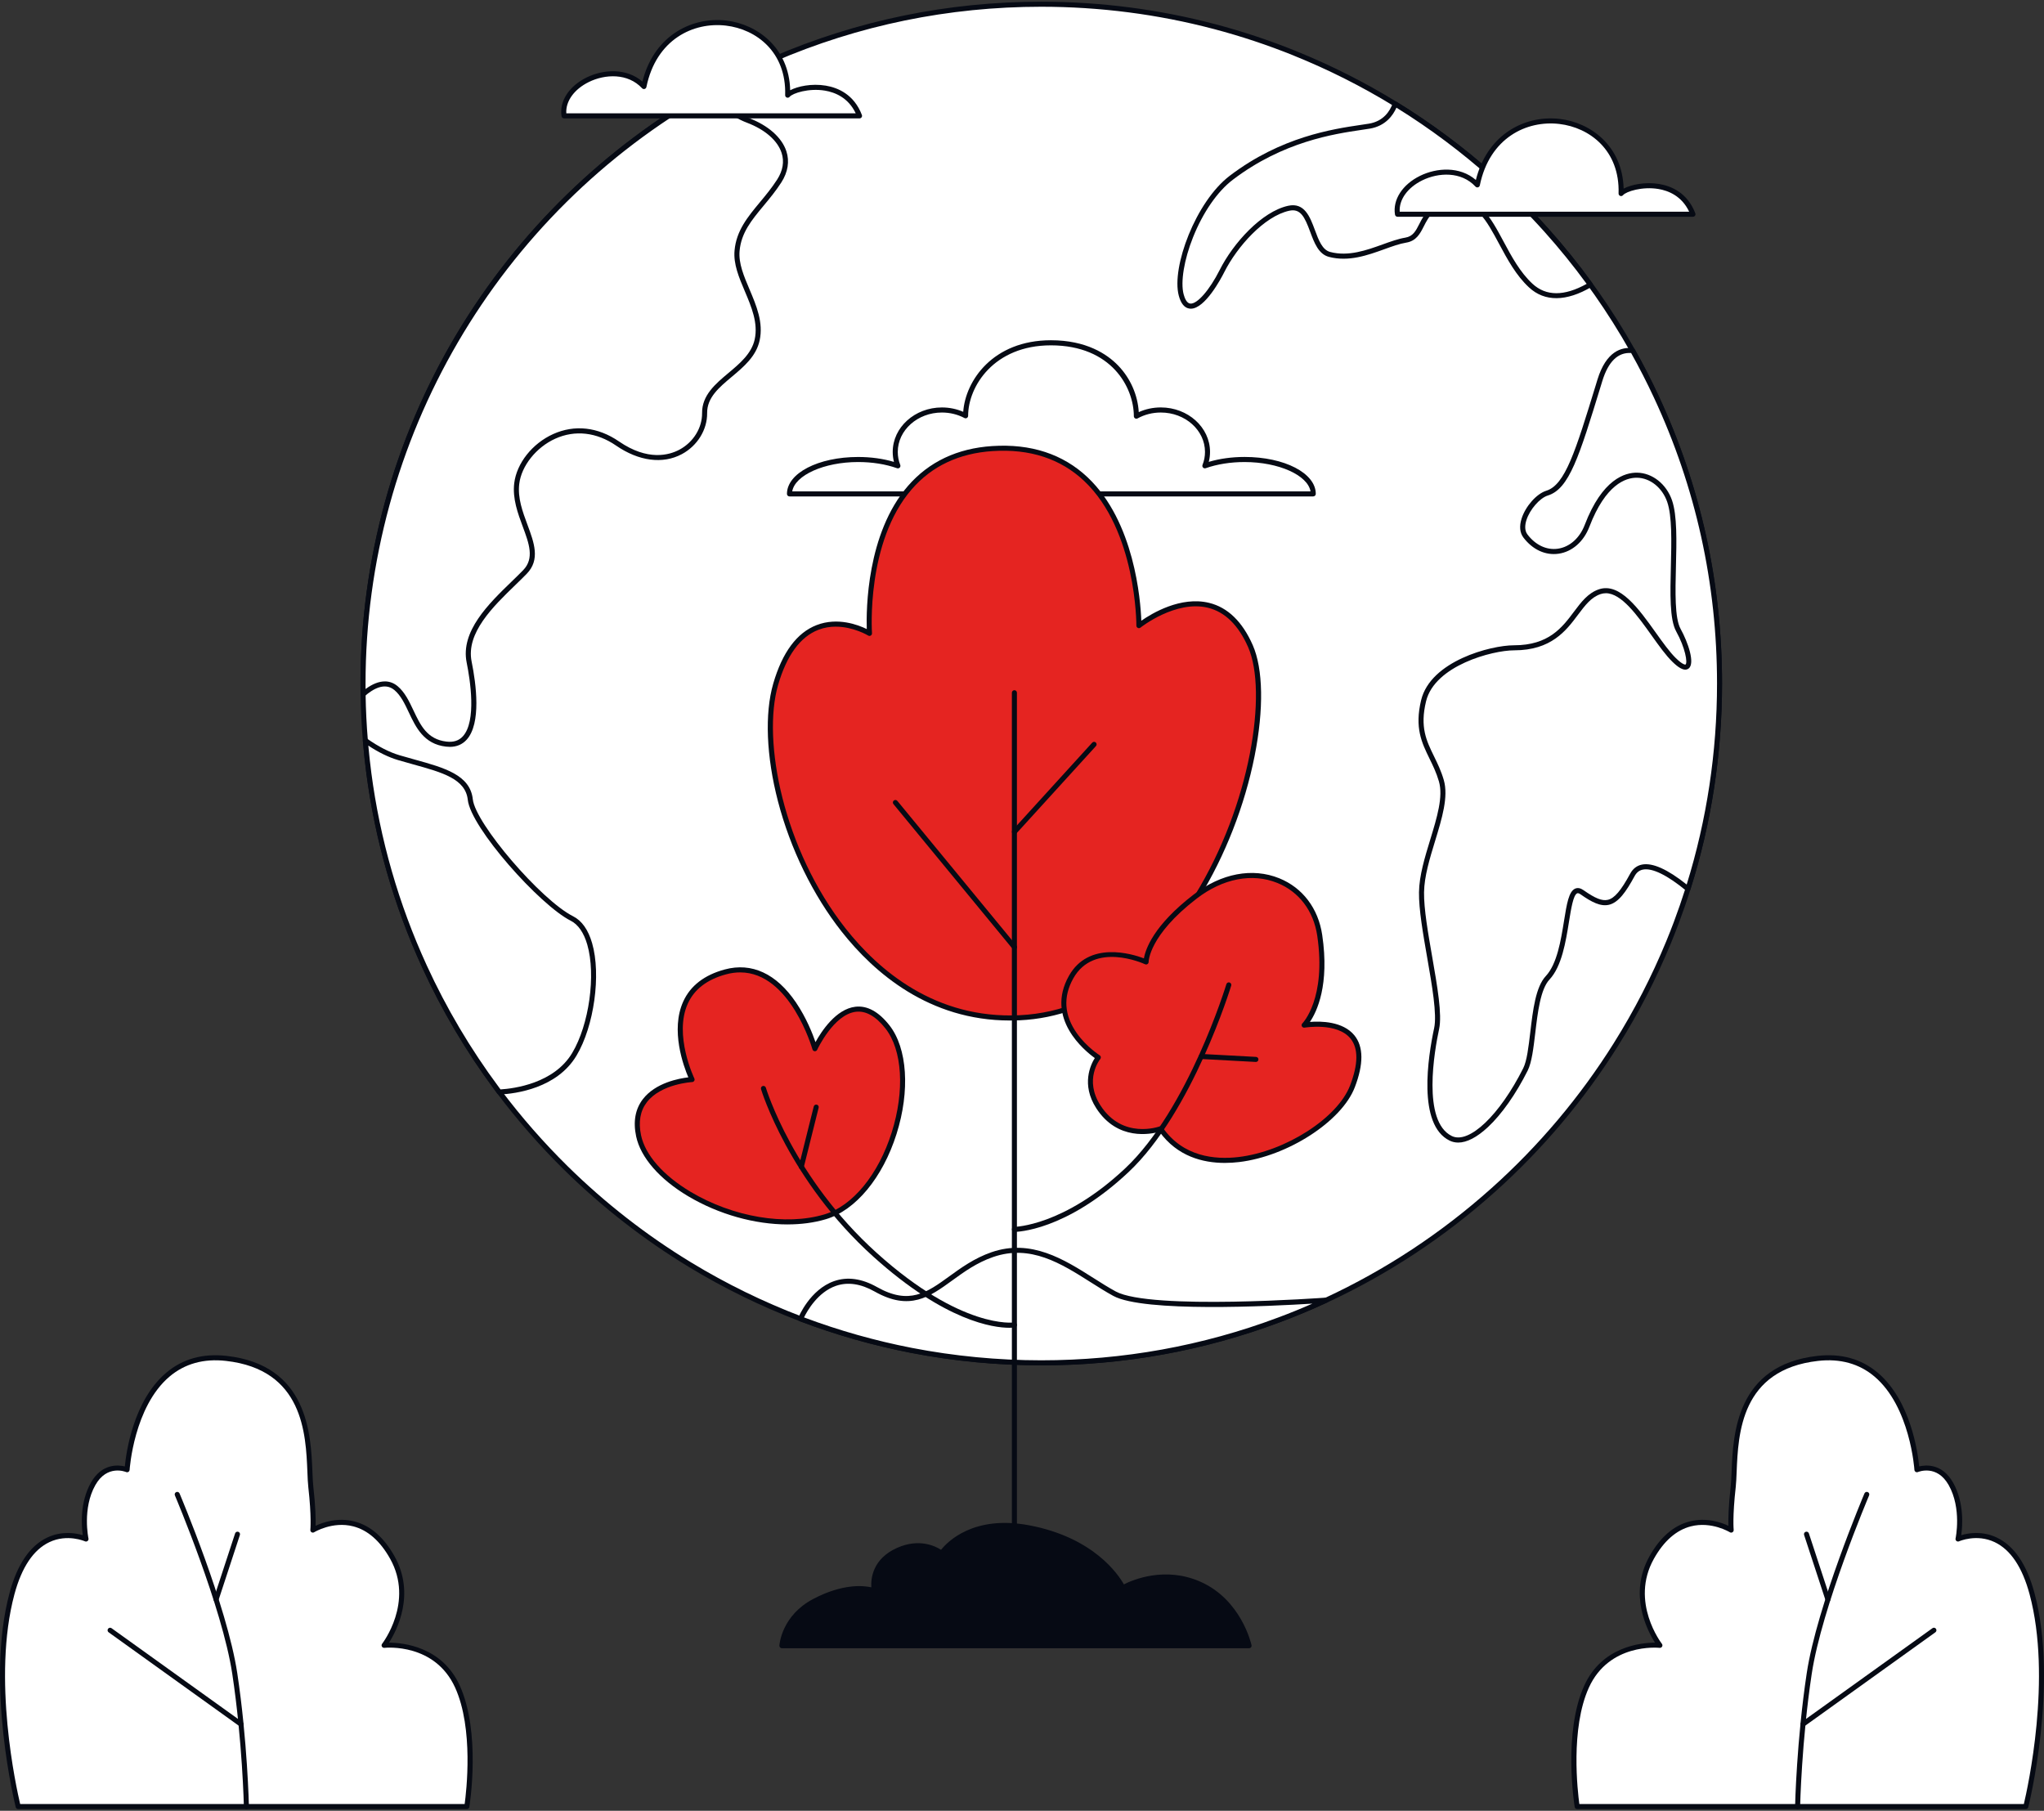
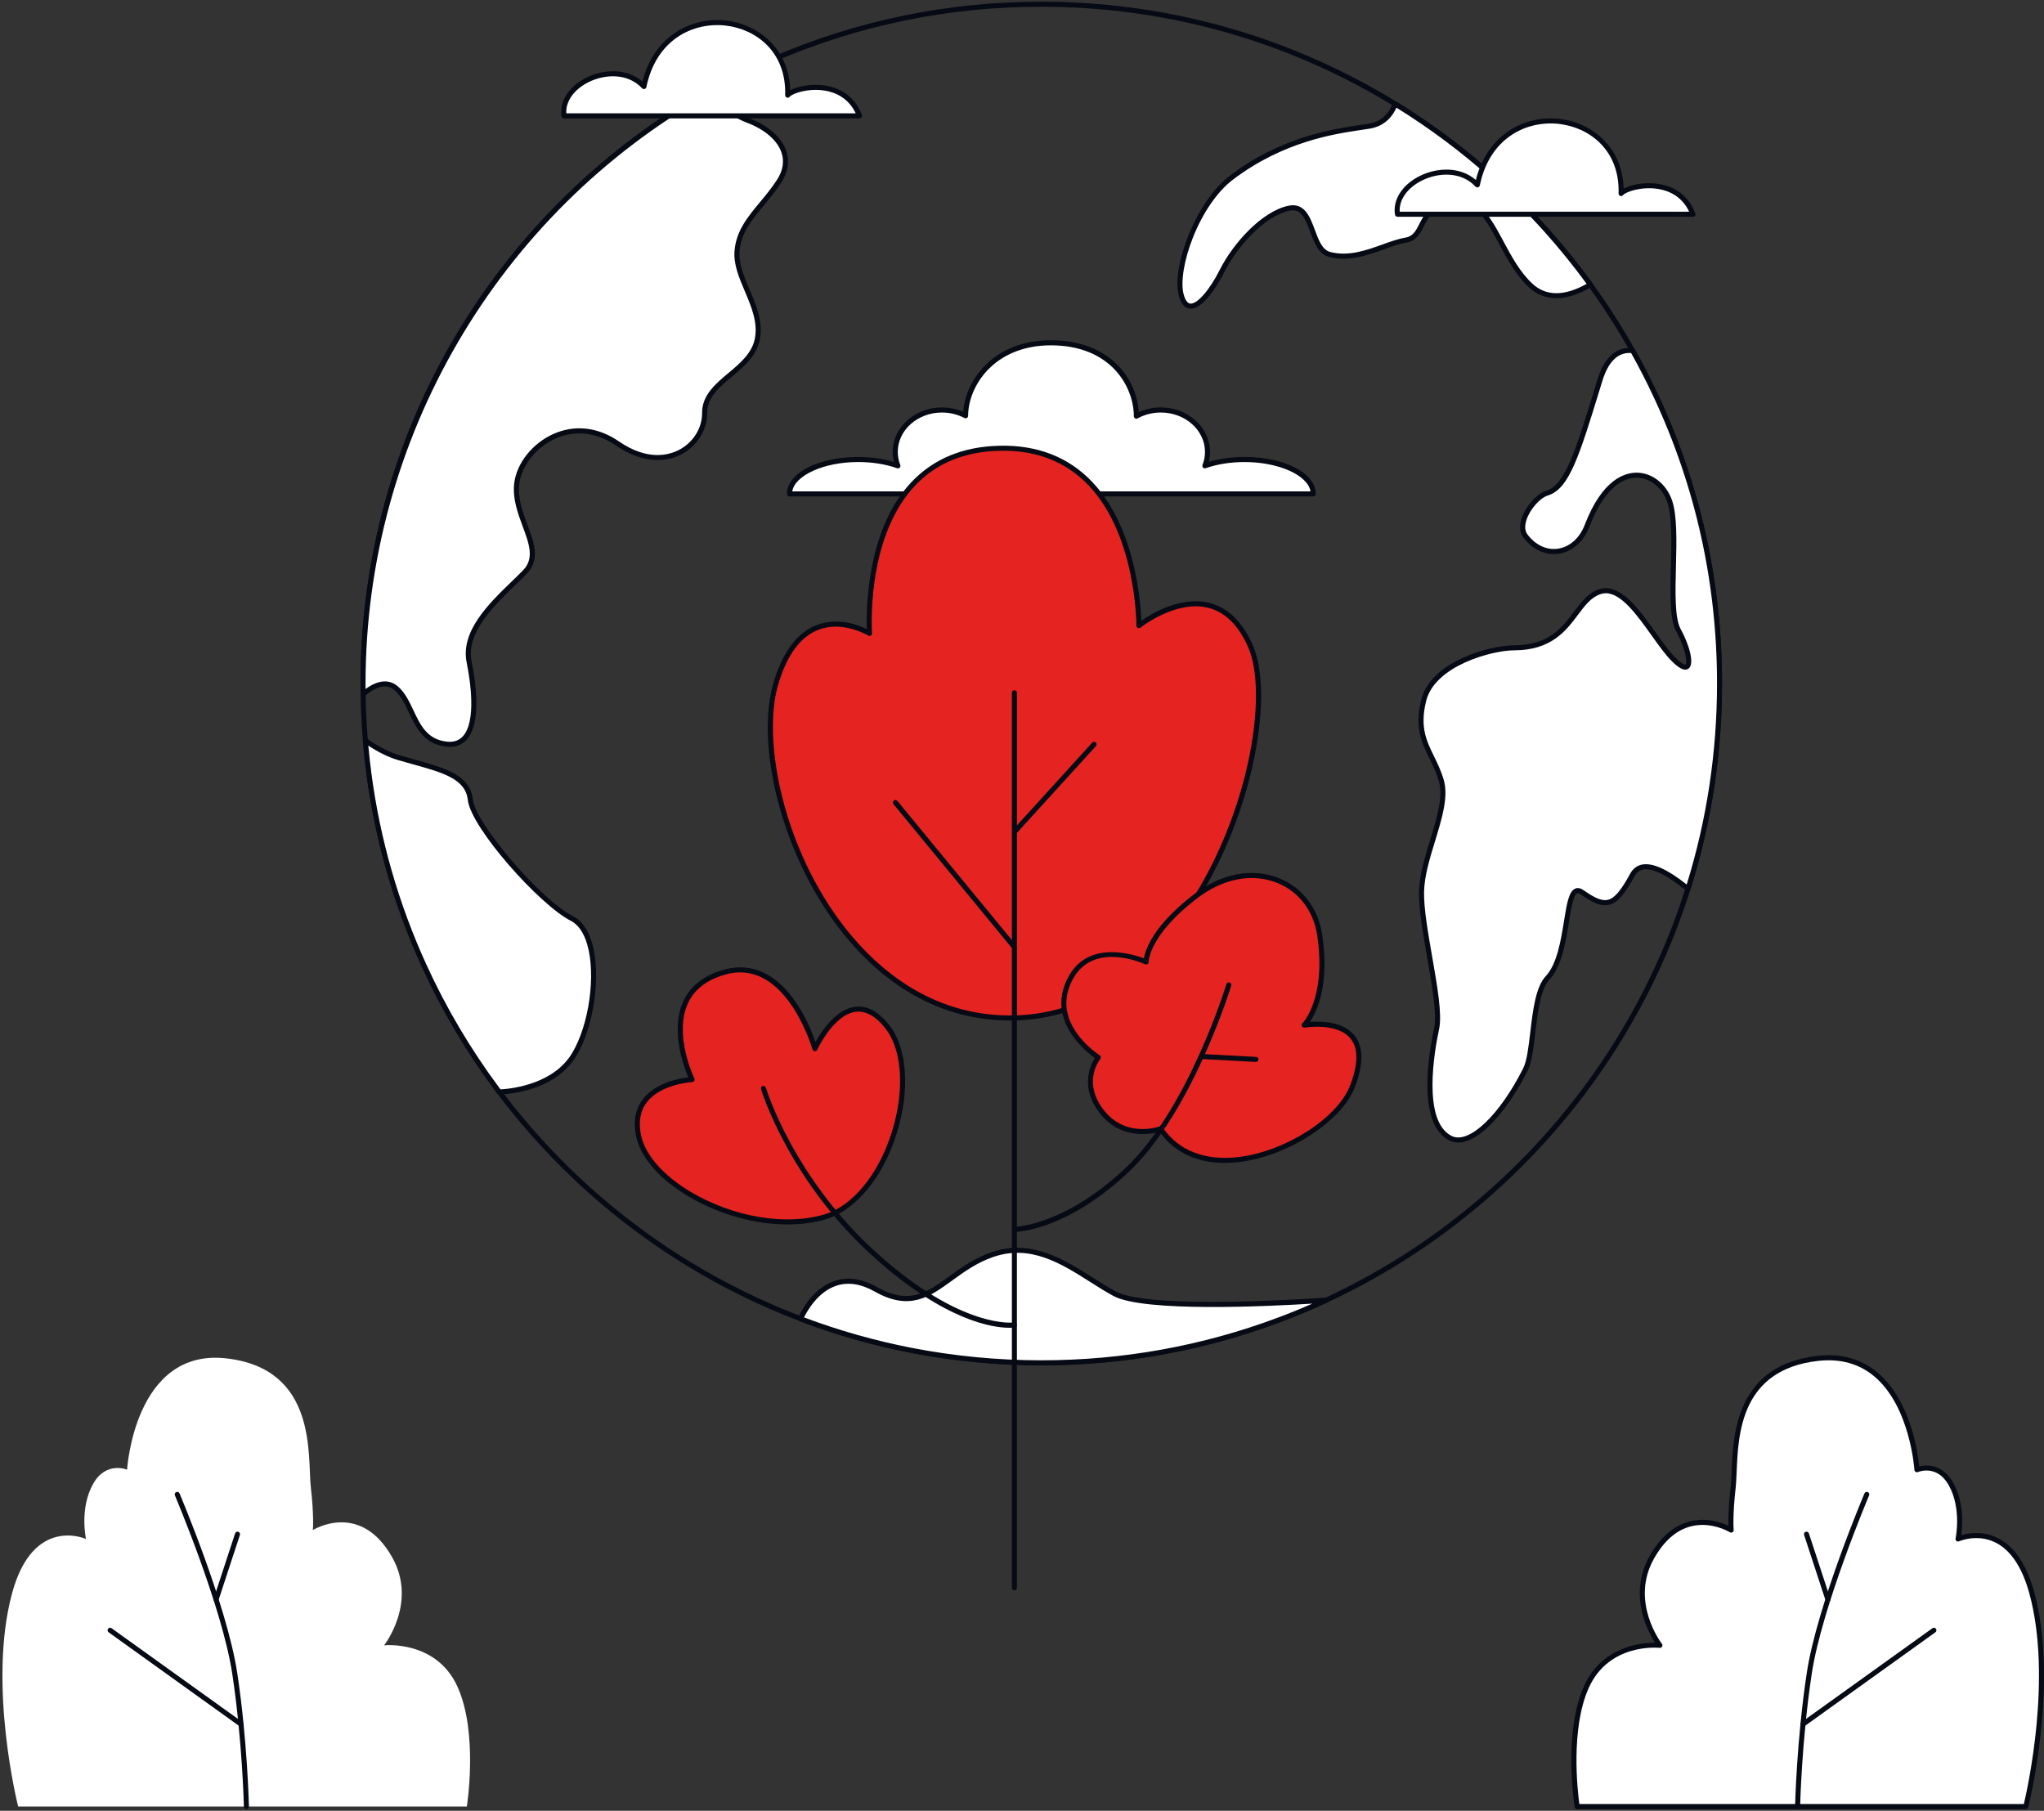
<svg xmlns="http://www.w3.org/2000/svg" width="596" height="528" viewBox="0 0 596 528" fill="none">
  <rect x="0" y="0" width="596" height="528" fill="#333333" stroke="none" />
  <g clip-path="url(#clip0_2843_4786)">
-     <path d="M501.388 199.306C501.388 220.176 498.166 240.293 492.183 259.177C491.119 262.549 489.962 265.878 488.726 269.171C488.022 271.047 487.287 272.908 486.529 274.756C482.262 285.107 477.159 295.022 471.274 304.406V304.413C461.338 320.278 449.216 334.643 435.334 347.057H435.326C420.87 359.996 404.501 370.844 386.697 379.107C382.212 381.187 377.636 383.11 372.971 384.844C351.386 392.951 328.018 397.376 303.617 397.376C290.67 397.376 278.016 396.127 265.764 393.75C254.647 391.592 243.859 388.502 233.484 384.562L233.437 384.539C222.172 380.255 211.402 374.968 201.224 368.792C188.093 360.826 175.97 351.365 165.072 340.65C158.045 333.73 151.523 326.301 145.591 318.414H145.583C145.337 318.077 145.086 317.748 144.84 317.411V317.403C136.616 306.34 129.523 294.384 123.724 281.711V281.703C115.688 264.143 110.135 245.204 107.531 225.337V225.314C107.12 222.208 106.788 219.075 106.526 215.923C106.151 211.466 105.932 206.963 105.865 202.428C105.846 201.386 105.838 200.348 105.838 199.306C105.838 125.028 146.666 60.293 207.074 26.406C208.325 25.693 209.58 25.008 210.851 24.334C215.61 21.793 220.494 19.447 225.48 17.297C249.454 6.962 275.869 1.236 303.621 1.236C321.081 1.236 338.016 3.504 354.139 7.757C362.147 9.868 369.96 12.472 377.543 15.538V15.546C387.753 19.666 397.544 24.608 406.823 30.306C416.971 36.529 426.504 43.645 435.334 51.544C440.785 56.423 445.966 61.609 450.854 67.056C455.41 72.139 459.703 77.454 463.712 82.999C464.271 83.774 464.83 84.546 465.377 85.329H465.385C469.21 90.773 472.776 96.416 476.045 102.243H476.053C478.497 106.59 480.784 111.047 482.908 115.605C494.764 141.033 501.388 169.39 501.388 199.306Z" fill="white" />
    <path d="M303.622 398.112C290.866 398.112 278.083 396.887 265.628 394.47C254.601 392.328 243.699 389.227 233.227 385.248C233.207 385.24 233.184 385.232 233.164 385.22L233.145 385.212C221.977 380.963 211.11 375.649 200.845 369.418C187.757 361.476 175.549 351.976 164.561 341.175C157.503 334.223 150.941 326.736 145.056 318.923C145.032 318.899 145.013 318.876 144.993 318.848C144.872 318.684 144.751 318.523 144.634 318.363C144.504 318.191 144.375 318.022 144.25 317.846C144.235 317.826 144.219 317.803 144.207 317.779C135.933 306.638 128.82 294.603 123.06 282.017C123.052 281.997 123.04 281.973 123.037 281.954C114.833 264.014 109.374 244.997 106.808 225.431C106.808 225.408 106.805 225.388 106.805 225.365C106.398 222.287 106.062 219.13 105.803 215.981C105.432 211.564 105.209 207.009 105.139 202.435C105.119 201.499 105.111 200.477 105.111 199.306C105.111 163.308 114.817 128.047 133.184 97.332C151.023 67.495 176.452 42.748 206.726 25.764C207.931 25.078 209.209 24.377 210.519 23.684C215.243 21.162 220.182 18.785 225.199 16.623C249.999 5.924 276.382 0.5 303.622 0.5C320.808 0.5 337.865 2.701 354.327 7.044C362.289 9.143 370.192 11.771 377.817 14.853C377.848 14.865 377.88 14.88 377.911 14.9C388.07 19.008 397.928 23.978 407.207 29.68C417.308 35.875 426.935 43.046 435.824 50.996C441.255 55.859 446.499 61.099 451.402 66.566C455.989 71.685 460.334 77.07 464.311 82.568C464.858 83.32 465.402 84.076 465.933 84.839C465.953 84.859 465.973 84.882 465.988 84.906C469.828 90.369 473.41 96.052 476.644 101.804C476.664 101.828 476.679 101.855 476.695 101.883C479.143 106.238 481.462 110.753 483.577 115.296C495.883 141.695 502.124 169.958 502.124 199.31C502.124 219.831 499.015 240.05 492.884 259.404C491.832 262.737 490.663 266.109 489.415 269.434C488.75 271.204 488.031 273.037 487.21 275.038C482.947 285.377 477.805 295.371 471.932 304.742C471.92 304.766 471.909 304.785 471.897 304.809C461.937 320.709 449.803 335.109 435.824 347.613C435.804 347.633 435.781 347.648 435.761 347.664C421.128 360.752 404.728 371.557 387.01 379.781C382.416 381.911 377.778 383.85 373.23 385.541C351.008 393.887 327.588 398.12 303.622 398.12V398.112ZM233.782 383.881C244.168 387.825 254.977 390.899 265.91 393.021C278.271 395.418 290.96 396.636 303.622 396.636C327.412 396.636 350.66 392.434 372.718 384.151C377.23 382.471 381.833 380.548 386.393 378.434C404.001 370.26 420.303 359.514 434.838 346.501C434.858 346.481 434.881 346.466 434.901 346.45C448.736 334.067 460.748 319.812 470.614 304.073C470.626 304.049 470.638 304.03 470.649 304.006C476.495 294.689 481.606 284.75 485.849 274.466C486.662 272.481 487.382 270.663 488.039 268.905C489.278 265.604 490.436 262.255 491.48 258.95C497.564 239.741 500.65 219.674 500.65 199.302C500.65 170.17 494.456 142.114 482.24 115.911C480.152 111.427 477.868 106.974 475.451 102.674C475.432 102.65 475.416 102.623 475.4 102.596C472.194 96.886 468.639 91.242 464.831 85.815C464.811 85.791 464.792 85.768 464.772 85.744C464.229 84.965 463.669 84.193 463.114 83.426C459.168 77.966 454.855 72.621 450.304 67.541C445.435 62.114 440.231 56.913 434.838 52.084C426.016 44.197 416.459 37.077 406.433 30.929C397.193 25.254 387.378 20.304 377.262 16.224C377.23 16.212 377.195 16.196 377.168 16.177C369.629 13.134 361.816 10.537 353.948 8.466C337.607 4.154 320.675 1.969 303.614 1.969C276.577 1.969 250.39 7.353 225.77 17.97C220.788 20.12 215.888 22.478 211.196 24.98C209.898 25.669 208.635 26.363 207.438 27.044C145.22 61.945 106.574 127.953 106.574 199.302C106.574 200.462 106.582 201.48 106.601 202.408C106.672 206.951 106.891 211.474 107.262 215.856C107.52 218.997 107.856 222.142 108.263 225.212C108.263 225.235 108.267 225.255 108.267 225.279C110.817 244.703 116.24 263.579 124.393 281.39C124.401 281.41 124.413 281.433 124.421 281.453C130.142 293.953 137.212 305.898 145.431 316.957C145.447 316.98 145.466 317.004 145.478 317.031C145.588 317.18 145.697 317.325 145.807 317.47C145.912 317.615 146.022 317.756 146.127 317.901C146.147 317.92 146.162 317.94 146.178 317.963C152.032 325.745 158.562 333.197 165.589 340.117C176.495 350.836 188.614 360.27 201.608 368.153C211.806 374.345 222.603 379.624 233.7 383.842C233.72 383.85 233.743 383.857 233.763 383.869L233.778 383.877L233.782 383.881Z" fill="#060A14" />
    <path d="M386.701 379.103C382.216 381.183 377.64 383.105 372.975 384.84C351.39 392.947 328.022 397.372 303.621 397.372C290.674 397.372 278.02 396.123 265.769 393.746C254.651 391.588 243.863 388.498 233.488 384.558L233.441 384.535C233.441 384.535 240.394 367.484 255.383 375.935C270.371 384.394 275.192 370.726 289.344 365.823C303.5 360.92 314.55 371.545 324.999 377.223C335.447 382.902 386.705 379.099 386.705 379.099L386.701 379.103Z" fill="white" />
    <path d="M303.621 398.112C290.865 398.112 278.082 396.886 265.628 394.47C254.6 392.328 243.698 389.226 233.226 385.247C233.207 385.239 233.183 385.232 233.164 385.22L233.117 385.196C232.769 385.028 232.612 384.617 232.757 384.256C232.894 383.92 236.19 376.005 243.221 373.549C247.085 372.202 251.3 372.786 255.738 375.292C265.147 380.603 270.289 376.878 276.796 372.159C280.225 369.672 284.116 366.853 289.098 365.126C300.657 361.123 310.296 367.229 318.797 372.617C321.061 374.055 323.2 375.41 325.343 376.573C335.482 382.083 386.134 378.402 386.642 378.362C386.998 378.327 387.318 378.566 387.408 378.911C387.498 379.255 387.326 379.616 387.006 379.764C382.411 381.895 377.773 383.833 373.225 385.525C351.003 393.871 327.584 398.104 303.617 398.104L303.621 398.112ZM234.438 384.131C244.621 387.953 255.206 390.945 265.909 393.025C278.27 395.421 290.959 396.639 303.621 396.639C327.411 396.639 350.659 392.437 372.717 384.155C376.006 382.929 379.341 381.578 382.677 380.113C370.23 380.888 333.531 382.702 324.647 377.877C322.461 376.69 320.302 375.32 318.015 373.871C309.392 368.404 300.477 362.756 289.582 366.524C284.804 368.18 281.175 370.812 277.664 373.358C271.004 378.186 265.252 382.357 255.023 376.581C250.968 374.294 247.167 373.745 243.718 374.944C238.458 376.773 235.389 382.208 234.438 384.135V384.131Z" fill="#060A14" />
    <path d="M463.716 82.999C458.703 85.956 451.766 88.302 446.331 83.258C436.668 74.29 435.116 56.909 423.647 58.715C412.944 60.403 415.97 69.034 409.878 70.021C403.786 71.023 395.898 76.338 387.671 74.18C381.708 72.617 383.299 59.059 375.756 60.724C368.217 62.38 360.076 71.544 356.306 79.044C352.528 86.528 346.44 93.62 344.418 85.987C342.405 78.347 348.958 59.49 359.024 51.834C375.502 39.31 392.027 37.978 399.285 36.784C403.989 36.009 405.999 32.609 406.824 30.311C416.971 36.533 426.505 43.649 435.335 51.548C440.786 56.428 445.967 61.613 450.855 67.06C455.41 72.144 459.704 77.458 463.712 83.003L463.716 82.999Z" fill="white" />
    <path d="M347.215 90.006C347.113 90.006 347.015 90.002 346.913 89.99C345.412 89.833 344.333 88.549 343.707 86.176C341.537 77.948 348.626 58.817 358.578 51.247C373.567 39.851 388.645 37.623 396.747 36.424C397.639 36.291 398.448 36.173 399.168 36.056C403.395 35.359 405.288 32.41 406.132 30.06C406.206 29.853 406.371 29.688 406.582 29.614C406.793 29.539 407.02 29.567 407.211 29.68C417.312 35.876 426.943 43.046 435.828 50.996C441.259 55.86 446.503 61.1 451.406 66.567C455.993 71.686 460.338 77.07 464.315 82.569C464.436 82.737 464.483 82.949 464.44 83.152C464.397 83.356 464.272 83.532 464.092 83.638C456.717 87.989 450.402 88.044 445.834 83.802C442.029 80.27 439.531 75.61 437.114 71.106C433.462 64.296 430.318 58.417 423.764 59.447C418.031 60.352 416.569 63.231 415.153 66.011C414.09 68.106 412.987 70.272 410 70.754C408.083 71.067 405.937 71.842 403.661 72.665C398.785 74.423 393.259 76.412 387.491 74.901C384.449 74.102 383.217 70.781 382.021 67.566C380.425 63.274 379.221 60.72 375.917 61.449C368.663 63.043 360.737 71.878 356.967 79.381C356.056 81.19 351.387 90.01 347.218 90.01L347.215 90.006ZM407.18 31.392C406.179 33.644 403.993 36.753 399.402 37.509C398.679 37.63 397.858 37.748 396.958 37.881C388.989 39.06 374.153 41.253 359.466 52.418C354.992 55.817 350.765 61.93 347.871 69.187C345.263 75.715 344.188 82.236 345.126 85.796C345.439 86.978 346.03 88.412 347.066 88.521C349.068 88.725 352.673 84.605 355.649 78.711C359.571 70.906 367.897 61.695 375.596 60.004C380.382 58.95 381.982 63.25 383.393 67.045C384.504 70.037 385.556 72.864 387.855 73.468C393.181 74.866 398.48 72.954 403.156 71.27C405.499 70.429 407.708 69.63 409.757 69.293C412.009 68.929 412.815 67.343 413.836 65.338C415.271 62.518 417.054 59.009 423.529 57.987C431.112 56.792 434.651 63.403 438.404 70.405C440.762 74.807 443.203 79.354 446.831 82.722C450.793 86.399 456.111 86.415 462.641 82.772C458.824 77.544 454.679 72.426 450.312 67.554C445.443 62.126 440.238 56.925 434.846 52.097C426.243 44.401 416.94 37.442 407.184 31.396L407.18 31.392Z" fill="#060A14" />
    <path d="M501.388 199.306C501.388 220.175 498.166 240.293 492.183 259.177C486.228 254.274 478.825 249.856 475.978 255.112C470.891 264.487 468.275 265.083 461.303 260.179C455.703 256.24 458.272 277.638 451.273 285.114C446.494 290.221 447.523 306.391 444.797 311.822C437.809 325.748 428.538 334.623 423.001 331.924C413.886 327.468 417.284 307.405 418.895 299.905C420.514 292.398 414.331 270.898 414.492 260.175C414.64 249.457 422.7 236.001 420.267 227.632C417.835 219.259 412.361 215.613 415.098 204.307C417.835 193.009 435.592 188.889 441.465 188.889C458.264 188.889 458.511 175.151 466.5 172.515C474.481 169.88 481.973 186.418 488.155 192.437C494.33 198.456 492.922 190.122 489.383 183.727C485.84 177.324 489.88 154.916 486.83 146.112C483.776 137.308 470.754 132.421 462.75 153.345C459.555 161.687 450.334 163.57 444.797 156.302C441.978 152.597 447.159 145.004 451.093 143.794C457.103 141.941 460.079 131.83 466.5 110.898C468.748 103.57 472.483 101.828 476.045 102.243H476.053C478.497 106.59 480.784 111.046 482.908 115.605C494.764 141.033 501.388 169.39 501.388 199.306Z" fill="white" />
    <path d="M425.184 333.151C424.297 333.151 423.46 332.963 422.682 332.583C413.242 327.966 416.39 308.083 418.181 299.745C419.033 295.786 417.571 287.382 416.151 279.252C414.939 272.293 413.684 265.099 413.758 260.16C413.825 255.32 415.455 249.982 417.035 244.821C419.002 238.378 420.863 232.293 419.565 227.836C418.83 225.306 417.806 223.207 416.812 221.175C414.56 216.561 412.433 212.203 414.384 204.135C417.141 192.751 434.636 188.153 441.463 188.153C451.607 188.153 455.49 182.972 458.919 178.398C461.046 175.559 463.06 172.876 466.271 171.815C472.344 169.81 477.885 177.579 482.776 184.433C484.865 187.358 486.839 190.123 488.669 191.909C490.836 194.02 491.465 193.769 491.473 193.765C492.122 193.272 491.43 188.944 488.74 184.084C486.816 180.607 487.004 173.076 487.203 165.102C487.383 157.92 487.567 150.491 486.132 146.352C484.689 142.193 481.15 139.357 477.325 139.298C477.286 139.298 477.243 139.298 477.2 139.298C474.045 139.298 468.179 141.206 463.436 153.608C461.77 157.951 458.415 160.885 454.457 161.456C450.645 162.005 446.907 160.289 444.212 156.749C443.149 155.351 442.965 153.428 443.684 151.184C444.838 147.585 448.064 143.955 450.876 143.089C456.381 141.39 459.388 131.584 465.379 112.042L465.794 110.683C468.331 102.412 472.805 101.127 476.121 101.511C476.356 101.538 476.571 101.672 476.692 101.883C479.14 106.238 481.459 110.753 483.574 115.296C495.88 141.695 502.121 169.958 502.121 199.31C502.121 219.831 499.012 240.051 492.881 259.405C492.807 259.636 492.623 259.82 492.388 259.886C492.154 259.957 491.899 259.902 491.712 259.749C486.147 255.167 481.775 253.025 479.069 253.554C478.006 253.761 477.204 254.388 476.621 255.465C474.158 260.004 471.945 263.164 469.157 263.818C466.689 264.398 464.061 263.023 460.878 260.783C460.448 260.478 460.112 260.376 459.877 260.474C458.751 260.951 458.11 264.942 457.488 268.8C456.557 274.584 455.4 281.782 451.81 285.616C449.175 288.431 448.369 295.21 447.661 301.191C447.137 305.612 446.641 309.787 445.456 312.152C442.003 319.033 437.885 324.887 433.858 328.647C430.655 331.631 427.707 333.155 425.18 333.155L425.184 333.151ZM468.222 172.978C467.725 172.978 467.229 173.056 466.736 173.217C463.964 174.129 462.177 176.518 460.1 179.283C456.647 183.892 452.346 189.626 441.471 189.626C435.195 189.626 418.349 194.043 415.819 204.48C413.989 212.03 415.913 215.966 418.138 220.524C419.159 222.612 420.21 224.77 420.981 227.421C422.4 232.301 420.476 238.59 418.443 245.247C416.894 250.311 415.295 255.547 415.232 260.176C415.162 264.973 416.406 272.101 417.606 278.99C419.112 287.64 420.535 295.81 419.624 300.047C418.283 306.285 414.587 326.975 423.331 331.247C428.324 333.679 437.275 325.181 444.15 311.474C445.221 309.34 445.698 305.291 446.207 301.003C446.977 294.494 447.775 287.762 450.743 284.594C454.023 281.089 455.142 274.137 456.041 268.549C456.851 263.524 457.433 259.894 459.314 259.099C460.045 258.79 460.859 258.946 461.735 259.561C465.168 261.974 467.154 262.761 468.832 262.369C470.764 261.915 472.649 259.706 475.339 254.748C476.133 253.28 477.298 252.387 478.8 252.093C481.846 251.498 486.221 253.456 491.813 257.912C497.683 239.017 500.659 219.303 500.659 199.299C500.659 170.166 494.465 142.11 482.249 115.907C480.203 111.513 477.971 107.15 475.609 102.933C471.78 102.674 468.957 105.415 467.209 111.106L466.795 112.465C460.46 133.13 457.57 142.561 451.317 144.487C448.991 145.204 446.081 148.541 445.092 151.627C444.697 152.856 444.431 154.587 445.389 155.848C447.755 158.95 450.989 160.462 454.258 159.992C457.68 159.498 460.601 156.914 462.071 153.076C467.197 139.674 473.845 137.763 477.357 137.822C481.799 137.893 485.885 141.123 487.531 145.866C489.053 150.256 488.865 157.822 488.681 165.138C488.493 172.563 488.302 180.242 490.034 183.368C492.189 187.264 494.339 193.428 492.372 194.932C491.016 195.97 489.025 194.305 487.649 192.962C485.721 191.086 483.711 188.271 481.584 185.286C477.439 179.479 472.793 172.97 468.226 172.97L468.222 172.978Z" fill="#060A14" />
    <path d="M214.914 73.123C214.183 81.378 222.789 89.865 220.772 99.115C218.758 108.365 205.345 111.22 205.447 120.454C205.541 129.681 194.111 138.985 180.049 129.312C165.983 119.647 151.879 130.922 150.663 140.994C149.446 151.067 159.453 160.176 153.06 166.775C146.682 173.374 134.669 182.686 136.785 193.06C138.888 203.427 139.776 218.097 130.098 216.969C120.42 215.841 120.795 205.044 115.422 200.611C112.204 197.96 108.403 200.196 105.861 202.424C105.842 201.382 105.834 200.345 105.834 199.303C105.834 125.024 146.662 60.289 207.07 26.402C208.994 29.03 212.65 33.04 218.042 35.081C226.481 38.28 232.108 45.13 227.185 52.782C222.262 60.43 215.622 64.856 214.898 73.119L214.914 73.123Z" fill="white" />
    <path d="M131.127 217.767C130.771 217.767 130.4 217.744 130.02 217.701C123.564 216.949 121.253 212.057 119.216 207.746C118 205.169 116.85 202.737 114.965 201.182C112.17 198.879 108.744 200.888 106.359 202.98C106.144 203.168 105.839 203.215 105.577 203.101C105.315 202.987 105.143 202.729 105.139 202.443C105.119 201.507 105.111 200.481 105.111 199.31C105.111 163.312 114.817 128.051 133.184 97.336C151.023 67.498 176.452 42.752 206.726 25.767C207.051 25.587 207.462 25.673 207.68 25.975C209.346 28.25 212.948 32.366 218.321 34.403C223.971 36.545 227.971 40.077 229.293 44.095C230.263 47.044 229.755 50.193 227.823 53.196C226.196 55.722 224.409 57.872 222.681 59.952C219.161 64.189 216.119 67.851 215.65 73.197C215.333 76.796 216.893 80.477 218.547 84.377C220.557 89.124 222.638 94.035 221.496 99.278C220.487 103.907 216.862 106.946 213.358 109.887C209.644 113.001 206.14 115.942 206.191 120.453C206.241 125.306 203.34 130.005 198.8 132.429C193.243 135.394 186.263 134.481 179.643 129.927C173.961 126.022 167.654 125.309 161.89 127.922C156.349 130.432 152.036 135.844 151.406 141.088C150.906 145.223 152.38 149.19 153.807 153.028C155.747 158.253 157.581 163.183 153.6 167.291C152.591 168.333 151.453 169.437 150.245 170.604C143.816 176.823 135.816 184.566 137.521 192.919C138.834 199.396 140.391 210.973 136.046 215.707C134.787 217.082 133.137 217.775 131.135 217.775L131.127 217.767ZM112.201 198.683C113.55 198.683 114.797 199.134 115.9 200.042C118.039 201.809 119.314 204.507 120.546 207.115C122.602 211.47 124.546 215.582 130.192 216.236C132.234 216.475 133.79 215.974 134.955 214.705C139.003 210.291 137.086 198.202 136.074 193.205C134.208 184.06 142.53 176.005 149.22 169.535C150.417 168.376 151.551 167.283 152.54 166.257C155.872 162.815 154.273 158.515 152.423 153.534C151.007 149.719 149.4 145.392 149.94 140.904C150.644 135.084 155.199 129.324 161.28 126.57C167.533 123.739 174.348 124.499 180.472 128.705C188.895 134.501 195.136 132.703 198.104 131.121C202.163 128.955 204.759 124.769 204.716 120.461C204.658 115.253 208.599 111.947 212.412 108.752C215.728 105.971 219.157 103.097 220.057 98.961C221.097 94.176 219.111 89.484 217.191 84.949C215.462 80.872 213.832 77.026 214.183 73.063C214.692 67.26 218.023 63.249 221.547 59.004C223.248 56.96 225.003 54.841 226.583 52.394C228.292 49.738 228.73 47.103 227.893 44.553C226.712 40.958 223.033 37.763 217.801 35.781C212.674 33.843 209.084 30.24 206.887 27.373C145.001 62.352 106.586 128.176 106.586 199.314C106.586 199.878 106.586 200.407 106.593 200.908C108.576 199.435 110.476 198.691 112.209 198.691L112.201 198.683Z" fill="#060A14" />
    <path d="M167.467 307.416C161.887 316.768 149.78 318.198 145.592 318.409H145.584C145.338 318.072 145.088 317.743 144.841 317.406V317.399C136.618 306.335 129.524 294.379 123.725 281.706V281.698C115.689 264.138 110.137 245.199 107.532 225.333V225.309C107.122 222.203 106.789 219.071 106.527 215.918C109.448 217.99 112.803 219.889 116.288 220.923C126.83 224.052 136.297 225.427 137.13 233.138C137.955 240.849 157.683 263.249 166.767 267.823C175.85 272.405 174.286 296.012 167.463 307.42L167.467 307.416Z" fill="white" />
    <path d="M145.587 319.149C145.353 319.149 145.134 319.035 144.993 318.848C144.872 318.683 144.751 318.522 144.633 318.362C144.504 318.19 144.375 318.021 144.25 317.845C144.234 317.825 144.219 317.802 144.207 317.778C135.933 306.637 128.82 294.602 123.06 282.016C123.052 281.996 123.04 281.972 123.036 281.953C114.832 264.013 109.373 244.996 106.808 225.43C106.808 225.407 106.804 225.387 106.804 225.364C106.398 222.286 106.061 219.129 105.803 215.98C105.78 215.695 105.924 215.42 106.171 215.279C106.421 215.139 106.726 215.154 106.961 215.319C110.292 217.68 113.503 219.329 116.502 220.218C118 220.66 119.482 221.072 120.917 221.471C129.598 223.876 137.098 225.951 137.864 233.059C138.623 240.143 157.749 262.454 167.102 267.165C169.648 268.45 171.517 271.089 172.651 275.006C175.314 284.201 173.23 299.219 168.099 307.8C162.426 317.308 150.499 318.906 145.634 319.149C145.623 319.149 145.603 319.149 145.591 319.149H145.587ZM145.482 317.034C145.591 317.183 145.701 317.328 145.81 317.473C145.853 317.532 145.9 317.59 145.943 317.653C149.916 317.402 161.546 315.906 166.836 307.04C171.787 298.761 173.805 284.279 171.236 275.417C170.235 271.959 168.577 269.562 166.438 268.481C157.362 263.911 137.274 241.354 136.398 233.216C135.737 227.106 129.023 225.246 120.518 222.889C119.079 222.489 117.589 222.078 116.076 221.628C113.315 220.809 110.398 219.391 107.395 217.402C107.633 220.026 107.923 222.646 108.259 225.211C108.259 225.234 108.263 225.254 108.263 225.278C110.812 244.702 116.236 263.578 124.389 281.389C124.397 281.409 124.409 281.432 124.417 281.452C130.138 293.952 137.207 305.897 145.427 316.956C145.443 316.979 145.462 317.003 145.474 317.03L145.482 317.034Z" fill="#060A14" />
    <path d="M230.203 144.014C230.203 138.473 239.17 133.989 250.228 133.989C254.553 133.989 258.546 134.674 261.819 135.837C261.314 134.572 261.044 133.202 261.044 131.776C261.044 125.025 267.144 119.546 274.66 119.546C277.175 119.546 279.536 120.161 281.562 121.234C281.562 113.065 288.612 99.953 306.432 99.953C324.252 99.953 331.349 111.858 331.349 121.351C333.421 120.204 335.865 119.546 338.478 119.546C345.993 119.546 352.093 125.025 352.093 131.776C352.093 133.202 351.824 134.565 351.319 135.829C354.592 134.674 358.593 133.989 362.91 133.989C373.968 133.989 382.935 138.473 382.935 144.014H230.207H230.203Z" fill="white" />
    <path d="M382.928 144.749H230.2C229.793 144.749 229.465 144.42 229.465 144.012C229.465 137.977 238.584 133.247 250.225 133.247C253.932 133.247 257.51 133.74 260.666 134.684C260.423 133.74 260.302 132.765 260.302 131.77C260.302 124.619 266.739 118.804 274.653 118.804C276.808 118.804 278.931 119.242 280.863 120.076C281.496 111.046 289.497 99.211 306.429 99.211C316.737 99.211 322.774 103.217 326.024 106.573C329.594 110.266 331.752 115.166 332.046 120.167C334.028 119.27 336.23 118.8 338.474 118.8C346.389 118.8 352.826 124.615 352.826 131.766C352.826 132.757 352.704 133.728 352.462 134.672C355.625 133.732 359.203 133.239 362.903 133.239C374.544 133.239 383.663 137.966 383.663 144.005C383.663 144.412 383.334 144.741 382.928 144.741V144.749ZM231.002 143.276H382.13C381.32 138.569 372.847 134.723 362.906 134.723C358.82 134.723 354.894 135.346 351.562 136.521C351.289 136.619 350.988 136.544 350.788 136.337C350.589 136.129 350.53 135.82 350.636 135.553C351.117 134.355 351.359 133.082 351.359 131.774C351.359 125.438 345.58 120.284 338.478 120.284C336.073 120.284 333.731 120.875 331.706 121.999C331.479 122.125 331.201 122.121 330.974 121.988C330.751 121.854 330.611 121.616 330.611 121.353C330.611 113.047 324.17 100.695 306.429 100.695C289.782 100.695 282.294 112.706 282.294 121.236C282.294 121.494 282.157 121.733 281.938 121.866C281.719 121.999 281.442 122.007 281.215 121.886C279.236 120.836 276.968 120.284 274.657 120.284C267.556 120.284 261.776 125.438 261.776 131.774C261.776 133.086 262.019 134.363 262.5 135.561C262.605 135.831 262.547 136.137 262.347 136.344C262.148 136.552 261.843 136.622 261.569 136.528C258.245 135.346 254.323 134.719 250.225 134.719C240.285 134.719 231.811 138.565 231.002 143.272V143.276Z" fill="#060A14" />
    <path d="M164.471 33.783H250.633C246.171 22.121 231.616 25.426 229.673 27.76C230.451 2.301 193.385 -2.168 187.758 25.234C179.8 16.681 162.919 24.263 164.471 33.787V33.783Z" fill="white" />
    <path d="M250.632 34.52H164.47C164.111 34.52 163.802 34.258 163.743 33.901C163.035 29.558 165.905 25.117 171.052 22.587C175.916 20.198 182.646 19.752 187.326 23.794C188.844 17.712 192.05 12.852 196.641 9.683C201.009 6.672 206.401 5.364 211.825 5.998C220.717 7.044 230.094 13.831 230.407 26.316C232.577 25.164 236.66 24.283 240.774 24.968C244.312 25.556 249.017 27.518 251.312 33.517C251.398 33.745 251.367 33.999 251.23 34.199C251.093 34.399 250.866 34.52 250.624 34.52H250.632ZM165.123 33.047H249.517C247.355 28.477 243.491 26.919 240.539 26.425C235.819 25.642 231.123 27.169 230.239 28.231C230.04 28.473 229.703 28.559 229.414 28.446C229.121 28.336 228.929 28.05 228.941 27.733C229.324 15.178 220.537 8.509 211.661 7.467C202.182 6.359 191.339 11.461 188.48 25.38C188.425 25.65 188.222 25.865 187.96 25.94C187.694 26.014 187.409 25.936 187.221 25.732C183.056 21.256 176.424 21.593 171.705 23.911C167.403 26.022 164.889 29.554 165.127 33.044L165.123 33.047Z" fill="#060A14" />
    <path d="M407.481 62.463H493.642C489.181 50.8 474.626 54.106 472.683 56.44C473.461 30.98 436.394 26.512 430.767 53.914C422.81 45.361 405.929 52.943 407.481 62.467V62.463Z" fill="white" />
    <path d="M493.647 63.202H407.486C407.126 63.202 406.817 62.939 406.759 62.583C406.051 58.24 408.921 53.799 414.067 51.269C418.932 48.88 425.661 48.434 430.342 52.475C431.859 46.393 435.066 41.533 439.657 38.365C444.025 35.353 449.421 34.045 454.841 34.68C463.737 35.725 473.11 42.512 473.423 54.997C475.593 53.846 479.672 52.965 483.789 53.65C487.332 54.237 492.032 56.2 494.332 62.199C494.418 62.426 494.386 62.681 494.249 62.88C494.113 63.08 493.886 63.202 493.643 63.202H493.647ZM408.139 61.725H492.533C490.37 57.155 486.507 55.596 483.551 55.103C478.831 54.32 474.134 55.847 473.251 56.908C473.051 57.151 472.719 57.237 472.426 57.124C472.132 57.014 471.941 56.728 471.952 56.411C472.336 43.856 463.549 37.186 454.672 36.145C445.194 35.028 434.35 40.139 431.492 54.057C431.437 54.328 431.234 54.543 430.972 54.617C430.706 54.692 430.42 54.613 430.233 54.41C426.068 49.934 419.436 50.27 414.716 52.589C410.419 54.7 407.9 58.232 408.139 61.721V61.725Z" fill="#060A14" />
    <path d="M289.36 130.792C249.724 133.388 253.525 184.683 253.525 184.683C253.525 184.683 233.973 172.597 226.168 199.529C217.69 228.783 243.741 299.338 297.353 296.753C350.964 294.172 375.024 212.042 364.591 188.372C354.159 164.702 332.084 182.423 332.084 182.423C332.084 182.423 332.53 127.964 289.356 130.792H289.36Z" fill="#E52421" />
    <path d="M294.468 297.56C270.9 297.56 254.852 283.618 245.416 271.647C237.052 261.034 230.451 247.523 226.83 233.597C223.436 220.54 222.935 208.047 225.465 199.326C228.105 190.225 232.363 184.48 238.127 182.259C244.255 179.894 250.257 182.208 252.736 183.422C252.564 177.806 252.709 155.554 264.757 141.679C270.869 134.638 279.131 130.73 289.314 130.064C300.595 129.328 309.961 132.398 317.144 139.193C330.819 152.128 332.57 175.045 332.793 180.994C335.832 178.872 344.278 173.757 352.568 175.786C357.984 177.113 362.258 181.249 365.273 188.083C368.331 195.018 368.534 206.798 365.832 220.411C362.966 234.85 357.218 249.567 349.639 261.848C343.285 272.148 335.898 280.419 327.694 286.426C318.368 293.256 308.174 296.98 297.397 297.497C296.411 297.544 295.434 297.568 294.472 297.568L294.468 297.56ZM243.692 182.721C242.069 182.721 240.352 182.972 238.643 183.634C233.337 185.686 229.38 191.102 226.877 199.733C222.188 215.911 228.382 247.656 246.57 270.734C256.173 282.921 272.777 297.196 297.318 296.017C322.447 294.807 338.956 276.342 348.384 261.065C364.694 234.631 369.664 201.695 363.924 188.67C361.108 182.279 357.171 178.425 352.224 177.211C342.8 174.901 332.653 182.917 332.551 182.999C332.328 183.176 332.023 183.211 331.769 183.085C331.515 182.96 331.35 182.702 331.354 182.416C331.354 182.142 331.393 154.681 316.131 140.254C309.257 133.753 300.267 130.816 289.412 131.529C279.64 132.167 271.717 135.907 265.871 142.639C252.47 158.069 254.242 184.366 254.261 184.628C254.281 184.903 254.144 185.169 253.909 185.314C253.675 185.459 253.378 185.459 253.143 185.314C253.088 185.279 248.861 182.725 243.695 182.725L243.692 182.721Z" fill="#060A14" />
    <path d="M240.614 354.796C219.713 361.042 189.498 346.701 186.209 331.205C182.92 315.704 201.8 314.78 201.8 314.78C201.8 314.78 189.447 289.34 211.521 283.392C229.962 278.426 237.623 305.788 237.623 305.788C237.623 305.788 247.234 284.782 258.758 299.417C269.617 313.202 259.376 349.192 240.614 354.8V354.796Z" fill="#E52421" />
    <path d="M229.667 357.024C220.149 357.024 209.638 354.142 200.644 348.793C192.311 343.839 186.789 337.483 185.491 331.358C184.572 327.034 185.233 323.376 187.454 320.49C191.153 315.681 198.059 314.44 200.707 314.134C199.33 310.907 195.427 300.357 199.232 292C201.32 287.414 205.391 284.277 211.335 282.675C219.203 280.557 226.386 283.885 232.099 292.309C235.102 296.734 236.94 301.41 237.785 303.862C239.497 300.753 243.732 294.228 249.395 293.551C252.844 293.139 256.191 294.957 259.339 298.955C264.583 305.613 265.4 318.05 261.419 330.645C257.395 343.38 249.504 352.905 240.827 355.497C237.401 356.519 233.62 357.017 229.671 357.017L229.667 357.024ZM215.832 283.533C214.526 283.533 213.153 283.709 211.71 284.101C206.212 285.581 202.462 288.444 200.566 292.611C196.397 301.763 202.4 314.326 202.458 314.451C202.568 314.675 202.556 314.937 202.431 315.148C202.306 315.36 202.079 315.497 201.833 315.509C201.743 315.513 192.729 316.026 188.612 321.391C186.672 323.917 186.105 327.167 186.926 331.048C188.139 336.774 193.414 342.777 201.391 347.524C213.783 354.89 229.092 357.467 240.397 354.091C248.616 351.636 256.128 342.484 260.007 330.206C263.843 318.062 263.124 306.157 258.173 299.871C255.362 296.304 252.46 294.671 249.559 295.015C243.075 295.791 238.328 305.992 238.281 306.094C238.152 306.376 237.863 306.545 237.554 306.521C237.245 306.498 236.987 306.282 236.905 305.985C236.834 305.742 230.425 283.533 215.824 283.533H215.832Z" fill="#060A14" />
    <path d="M338.38 329.128C352.398 349.508 388.518 331.874 394.337 316.804C402.768 294.963 380.268 298.915 380.268 298.915C380.268 298.915 387.635 291.748 384.811 272.712C382.407 256.479 364.419 249.202 348.515 261.405C333.945 272.586 334.184 280.489 334.184 280.489C334.184 280.489 318.781 273.385 312.313 284.914C304.66 298.551 320.247 308.318 320.247 308.318C320.247 308.318 315.074 314.65 320.247 322.706C327.094 333.37 338.38 329.128 338.38 329.128Z" fill="#E52421" />
    <path d="M357.147 339.088C350.722 339.088 343.277 337.184 338.087 329.994C335.671 330.687 325.84 332.775 319.63 323.106C315.2 316.209 318.035 310.409 319.228 308.51C316.318 306.419 304.685 297.008 311.673 284.554C317.448 274.267 330.016 278.101 333.551 279.44C333.989 276.855 336.277 269.873 348.067 260.822C356.11 254.646 365.202 252.923 373.019 256.091C379.827 258.852 384.39 264.872 385.536 272.602C387.706 287.241 383.976 294.987 381.95 297.975C385.102 297.721 391.554 297.783 394.905 301.868C397.607 305.161 397.646 310.272 395.023 317.071C391.19 326.998 375.428 337.169 361.288 338.837C359.986 338.99 358.593 339.088 357.151 339.088H357.147ZM338.381 328.392C338.619 328.392 338.846 328.506 338.987 328.71C344.915 337.325 354.292 338.175 361.116 337.372C374.786 335.759 389.99 326.027 393.65 316.538C396.067 310.276 396.106 305.659 393.771 302.808C389.873 298.05 380.488 299.628 380.394 299.644C380.077 299.698 379.76 299.542 379.612 299.252C379.463 298.962 379.522 298.614 379.756 298.39C379.827 298.324 386.807 291.192 384.085 272.821C383.018 265.62 378.783 260.019 372.467 257.458C365.151 254.49 356.584 256.142 348.966 261.993C334.963 272.743 334.924 280.399 334.924 280.474C334.928 280.728 334.803 280.967 334.592 281.104C334.38 281.241 334.115 281.265 333.884 281.159C333.282 280.881 319.02 274.482 312.959 285.275C309.937 290.66 310.292 296.052 314.015 301.304C316.838 305.283 320.604 307.672 320.643 307.695C320.823 307.809 320.944 307.993 320.98 308.2C321.015 308.408 320.956 308.623 320.823 308.788C320.628 309.031 316.064 314.823 320.874 322.311C327.326 332.356 338.021 328.483 338.127 328.443C338.213 328.412 338.299 328.396 338.385 328.396L338.381 328.392Z" fill="#060A14" />
    <path d="M295.784 463.712C295.377 463.712 295.049 463.383 295.049 462.976V201.984C295.049 201.577 295.377 201.248 295.784 201.248C296.191 201.248 296.519 201.577 296.519 201.984V462.976C296.519 463.383 296.191 463.712 295.784 463.712Z" fill="#060A14" />
    <path d="M294.304 387.158C289.732 387.158 275.69 385.365 254.691 366.457C229.99 344.217 221.977 317.842 221.903 317.575C221.79 317.184 222.009 316.776 222.4 316.659C222.787 316.545 223.197 316.765 223.315 317.156C223.393 317.415 231.3 343.41 255.677 365.361C280.437 387.656 295.524 385.627 295.676 385.608C296.075 385.545 296.454 385.819 296.517 386.222C296.579 386.622 296.31 387.002 295.907 387.064C295.797 387.08 295.254 387.158 294.304 387.158Z" fill="#060A14" />
    <path d="M295.788 359.197C295.381 359.197 295.053 358.868 295.053 358.461C295.053 358.054 295.381 357.725 295.788 357.725C295.929 357.725 310.162 357.497 328.041 340.713C346.47 323.411 357.486 287.327 357.595 286.963C357.713 286.571 358.123 286.352 358.51 286.469C358.901 286.587 359.12 286.998 359.003 287.386C358.894 287.754 347.765 324.214 329.046 341.786C310.718 358.989 296.417 359.197 295.784 359.197H295.788Z" fill="#060A14" />
    <path d="M295.787 276.906C295.576 276.906 295.365 276.816 295.22 276.636L260.516 234.462C260.258 234.149 260.301 233.683 260.617 233.424C260.93 233.166 261.396 233.209 261.654 233.526L296.358 275.7C296.616 276.013 296.573 276.479 296.257 276.737C296.12 276.851 295.956 276.906 295.787 276.906Z" fill="#060A14" />
-     <path d="M295.785 243.3C295.609 243.3 295.429 243.238 295.289 243.108C294.987 242.834 294.968 242.368 295.242 242.067L318.477 216.541C318.751 216.239 319.216 216.22 319.517 216.494C319.818 216.768 319.838 217.234 319.564 217.536L296.329 243.061C296.184 243.222 295.985 243.3 295.785 243.3Z" fill="#060A14" />
+     <path d="M295.785 243.3C294.987 242.834 294.968 242.368 295.242 242.067L318.477 216.541C318.751 216.239 319.216 216.22 319.517 216.494C319.818 216.768 319.838 217.234 319.564 217.536L296.329 243.061C296.184 243.222 295.985 243.3 295.785 243.3Z" fill="#060A14" />
    <path d="M366.202 309.645C366.202 309.645 366.175 309.645 366.163 309.645L350.224 308.784C349.818 308.76 349.509 308.416 349.528 308.008C349.552 307.601 349.884 307.292 350.302 307.311L366.241 308.173C366.648 308.196 366.957 308.541 366.937 308.948C366.918 309.34 366.593 309.645 366.202 309.645Z" fill="#060A14" />
-     <path d="M233.648 340.963C233.589 340.963 233.53 340.956 233.468 340.94C233.073 340.842 232.834 340.443 232.932 340.047L237.276 322.636C237.374 322.24 237.773 322.001 238.168 322.099C238.563 322.197 238.802 322.596 238.704 322.992L234.359 340.403C234.277 340.74 233.976 340.963 233.648 340.963Z" fill="#060A14" />
-     <path d="M227.99 479.867H364.196C364.196 479.867 361.369 467.022 349.701 461.872C338.032 456.722 327.388 462.977 327.388 462.977C327.388 462.977 321.1 449.47 299.937 445.479C281.664 442.033 274.543 452.92 274.543 452.92C274.543 452.92 269.413 448.627 261.846 452.015C253.04 455.955 254.921 463.85 254.921 463.85C254.921 463.85 248.301 461.187 237.477 466.869C228.499 471.584 227.986 479.867 227.986 479.867H227.99Z" fill="#060A14" />
-     <path d="M364.2 480.604H227.994C227.791 480.604 227.595 480.522 227.459 480.373C227.318 480.224 227.247 480.024 227.259 479.821C227.283 479.464 227.904 471.068 237.145 466.216C245.685 461.732 251.675 462.304 254.065 462.836C253.908 460.349 254.385 454.549 261.557 451.342C267.993 448.464 272.741 450.825 274.395 451.898C276.256 449.56 283.873 441.693 300.086 444.751C318.879 448.295 326.09 459.1 327.705 461.975C330.282 460.67 339.682 456.637 350.006 461.195C361.882 466.435 364.803 479.167 364.924 479.703C364.971 479.923 364.92 480.15 364.779 480.322C364.638 480.494 364.427 480.596 364.204 480.596L364.2 480.604ZM228.831 479.131H363.238C362.347 476.179 358.828 466.705 349.411 462.55C338.239 457.62 327.873 463.557 327.767 463.615C327.588 463.721 327.373 463.745 327.177 463.682C326.981 463.619 326.817 463.478 326.731 463.29C326.669 463.161 320.314 450.073 299.812 446.204C282.278 442.895 275.451 452.897 275.169 453.328C275.052 453.504 274.868 453.621 274.661 453.653C274.453 453.68 274.242 453.625 274.082 453.488C273.886 453.328 269.186 449.545 262.155 452.689C254.037 456.32 255.578 463.384 255.645 463.682C255.707 463.948 255.617 464.23 255.406 464.41C255.199 464.591 254.909 464.638 254.651 464.536C254.589 464.512 248.168 462.092 237.825 467.524C230.829 471.197 229.199 477.025 228.831 479.131Z" fill="#060A14" />
    <path d="M459.879 526.759H590.701C590.701 526.759 599.691 491.353 592.499 464.644C586.329 441.723 570.926 448.741 570.926 448.741C570.926 448.741 572.893 439.812 568.83 432.637C565.033 425.937 558.944 428.537 558.944 428.537C558.944 428.537 556.821 393.072 530.055 396.072C503.288 399.072 506.373 424.738 505.376 433.538C504.379 442.338 504.778 446.14 504.778 446.14C504.778 446.14 490.939 437.474 481.609 454.141C474.218 467.343 484.006 479.745 484.006 479.745C484.006 479.745 468.826 478.144 462.632 491.749C456.438 505.35 459.879 526.756 459.879 526.756V526.759Z" fill="white" />
    <path d="M590.701 527.5H459.879C459.52 527.5 459.211 527.238 459.152 526.881C459.011 526 455.746 505.099 461.96 491.451C467.129 480.094 478.477 478.982 482.571 478.971C480.315 475.43 474.786 464.829 480.964 453.789C484.069 448.24 488.007 444.821 492.668 443.627C497.587 442.366 501.947 443.932 503.973 444.892C503.926 443.094 503.969 439.417 504.645 433.464C504.774 432.309 504.837 430.848 504.903 429.156C505.345 418.273 506.17 398.015 529.973 395.348C536.839 394.576 542.732 396.225 547.495 400.235C557.162 408.385 559.222 423.638 559.602 427.578C561.6 427.104 566.316 426.713 569.472 432.282C572.752 438.074 572.26 444.853 571.869 447.629C573.847 447.038 577.922 446.29 582.212 448.314C587.268 450.699 590.971 456.131 593.211 464.457C600.371 491.04 591.507 526.588 591.417 526.944C591.334 527.269 591.041 527.5 590.705 527.5H590.701ZM460.517 526.024H590.126C591.217 521.418 598.361 489.239 591.792 464.841C589.673 456.961 586.243 451.855 581.605 449.658C576.35 447.167 571.286 449.395 571.235 449.419C570.981 449.532 570.684 449.493 570.469 449.321C570.254 449.145 570.152 448.863 570.215 448.593C570.234 448.506 572.068 439.848 568.197 433.01C564.783 426.983 559.461 429.129 559.234 429.223C559.015 429.313 558.761 429.293 558.562 429.168C558.358 429.043 558.229 428.827 558.214 428.589C558.202 428.404 556.986 410.155 546.549 401.359C542.111 397.619 536.593 396.088 530.141 396.812C507.594 399.338 506.835 418.042 506.378 429.219C506.307 430.938 506.249 432.423 506.112 433.633C505.138 442.221 505.51 446.039 505.513 446.074C505.541 446.352 505.408 446.627 505.169 446.775C504.931 446.924 504.63 446.924 504.391 446.775C504.34 446.744 499.042 443.509 493.02 445.06C488.773 446.153 485.148 449.337 482.251 454.51C475.196 467.116 484.487 479.178 484.581 479.299C484.765 479.531 484.792 479.852 484.648 480.11C484.503 480.369 484.218 480.517 483.928 480.486C483.33 480.427 469.194 479.115 463.301 492.062C457.858 504.026 460.024 522.429 460.517 526.028V526.024Z" fill="#060A14" />
    <path d="M524.153 527.5C524.153 527.5 524.142 527.5 524.138 527.5C523.731 527.492 523.41 527.156 523.418 526.748C523.418 526.556 523.852 507.469 526.82 487.845C529.796 468.177 543.51 435.779 543.65 435.454C543.811 435.078 544.241 434.905 544.616 435.066C544.992 435.226 545.164 435.657 545.003 436.033C544.867 436.358 531.223 468.581 528.275 488.068C525.322 507.594 524.892 526.592 524.888 526.78C524.881 527.183 524.552 527.5 524.153 527.5Z" fill="#060A14" />
    <path d="M525.719 503.49C525.489 503.49 525.266 503.384 525.121 503.181C524.882 502.852 524.961 502.39 525.289 502.155L563.474 474.753C563.806 474.514 564.264 474.592 564.498 474.921C564.733 475.25 564.659 475.712 564.33 475.947L526.145 503.349C526.016 503.443 525.868 503.486 525.719 503.486V503.49Z" fill="#060A14" />
    <path d="M532.989 467.109C532.68 467.109 532.391 466.913 532.289 466.599L526.048 447.571C525.923 447.183 526.13 446.768 526.517 446.642C526.904 446.513 527.319 446.725 527.444 447.112L533.685 466.141C533.81 466.529 533.603 466.944 533.216 467.069C533.142 467.093 533.063 467.105 532.985 467.105L532.989 467.109Z" fill="#060A14" />
    <path d="M136.12 526.76H5.298C5.298 526.76 -3.692 491.354 3.499 464.645C9.67 441.724 25.073 448.742 25.073 448.742C25.073 448.742 23.106 439.813 27.169 432.638C30.966 425.938 37.054 428.538 37.054 428.538C37.054 428.538 39.177 393.073 65.944 396.073C92.71 399.073 89.625 424.739 90.622 433.539C91.62 442.343 91.221 446.141 91.221 446.141C91.221 446.141 105.059 437.475 114.39 454.142C121.78 467.344 111.993 479.746 111.993 479.746C111.993 479.746 127.173 478.145 133.367 491.75C139.561 505.351 136.12 526.757 136.12 526.757V526.76Z" fill="white" />
-     <path d="M136.123 527.5H5.298C4.961 527.5 4.668 527.273 4.586 526.944C4.496 526.588 -4.369 491.041 2.791 464.457C5.032 456.131 8.735 450.7 13.791 448.315C18.081 446.29 22.155 447.038 24.134 447.629C23.743 444.849 23.25 438.074 26.531 432.282C29.687 426.713 34.403 427.105 36.401 427.578C36.78 423.639 38.841 408.385 48.507 400.235C53.266 396.221 59.163 394.577 66.03 395.348C89.832 398.015 90.653 418.273 91.099 429.157C91.169 430.848 91.228 432.309 91.357 433.464C92.034 439.421 92.077 443.094 92.03 444.892C94.055 443.936 98.415 442.366 103.335 443.627C107.996 444.821 111.934 448.24 115.038 453.79C121.217 464.829 115.688 475.431 113.431 478.971C117.525 478.986 128.869 480.095 134.043 491.452C140.256 505.1 136.995 526.001 136.851 526.882C136.792 527.238 136.487 527.5 136.123 527.5ZM5.876 526.024H135.486C135.979 522.429 138.145 504.023 132.702 492.059C126.809 479.112 112.673 480.42 112.074 480.482C111.781 480.514 111.496 480.365 111.355 480.107C111.21 479.848 111.238 479.527 111.421 479.296C111.515 479.174 120.81 467.113 113.756 454.506C110.858 449.329 107.233 446.149 102.987 445.056C96.965 443.506 91.67 446.74 91.615 446.772C91.377 446.921 91.076 446.921 90.837 446.772C90.599 446.623 90.466 446.353 90.497 446.071C90.497 446.032 90.872 442.217 89.899 433.629C89.762 432.423 89.699 430.935 89.633 429.215C89.179 418.042 88.417 399.339 65.869 396.813C59.421 396.088 53.904 397.619 49.462 401.359C39.021 410.155 37.809 428.405 37.797 428.589C37.781 428.828 37.652 429.043 37.449 429.172C37.245 429.298 36.995 429.317 36.772 429.223C36.549 429.129 31.227 426.983 27.814 433.01C23.942 439.844 25.776 448.507 25.796 448.593C25.855 448.867 25.757 449.149 25.538 449.325C25.323 449.501 25.026 449.54 24.771 449.423C24.721 449.399 19.66 447.171 14.401 449.662C9.763 451.859 6.334 456.97 4.214 464.845C-2.355 489.247 4.789 521.422 5.88 526.028L5.876 526.024Z" fill="#060A14" />
    <path d="M71.849 527.5C71.45 527.5 71.122 527.179 71.114 526.779C71.11 526.591 70.68 507.594 67.727 488.068C64.779 468.584 51.136 436.358 50.999 436.033C50.839 435.657 51.014 435.226 51.386 435.066C51.758 434.909 52.191 435.081 52.352 435.453C52.489 435.778 66.206 468.173 69.182 487.844C72.15 507.468 72.58 526.556 72.584 526.748C72.592 527.155 72.271 527.492 71.865 527.5C71.861 527.5 71.853 527.5 71.849 527.5Z" fill="#060A14" />
    <path d="M70.285 503.49C70.136 503.49 69.988 503.447 69.859 503.353L31.674 475.951C31.345 475.712 31.267 475.254 31.506 474.925C31.74 474.596 32.202 474.518 32.53 474.757L70.715 502.159C71.043 502.397 71.122 502.856 70.883 503.185C70.739 503.384 70.512 503.494 70.285 503.494V503.49Z" fill="#060A14" />
    <path d="M63.012 467.109C62.938 467.109 62.859 467.097 62.781 467.073C62.394 466.948 62.187 466.529 62.312 466.145L68.553 447.116C68.678 446.729 69.092 446.517 69.48 446.646C69.867 446.772 70.074 447.191 69.949 447.575L63.708 466.603C63.606 466.913 63.317 467.112 63.008 467.112L63.012 467.109Z" fill="#060A14" />
  </g>
  <defs>
    <clipPath id="clip0_2843_4786">
      <rect width="596" height="527" fill="white" transform="translate(0 0.5)" />
    </clipPath>
  </defs>
</svg>